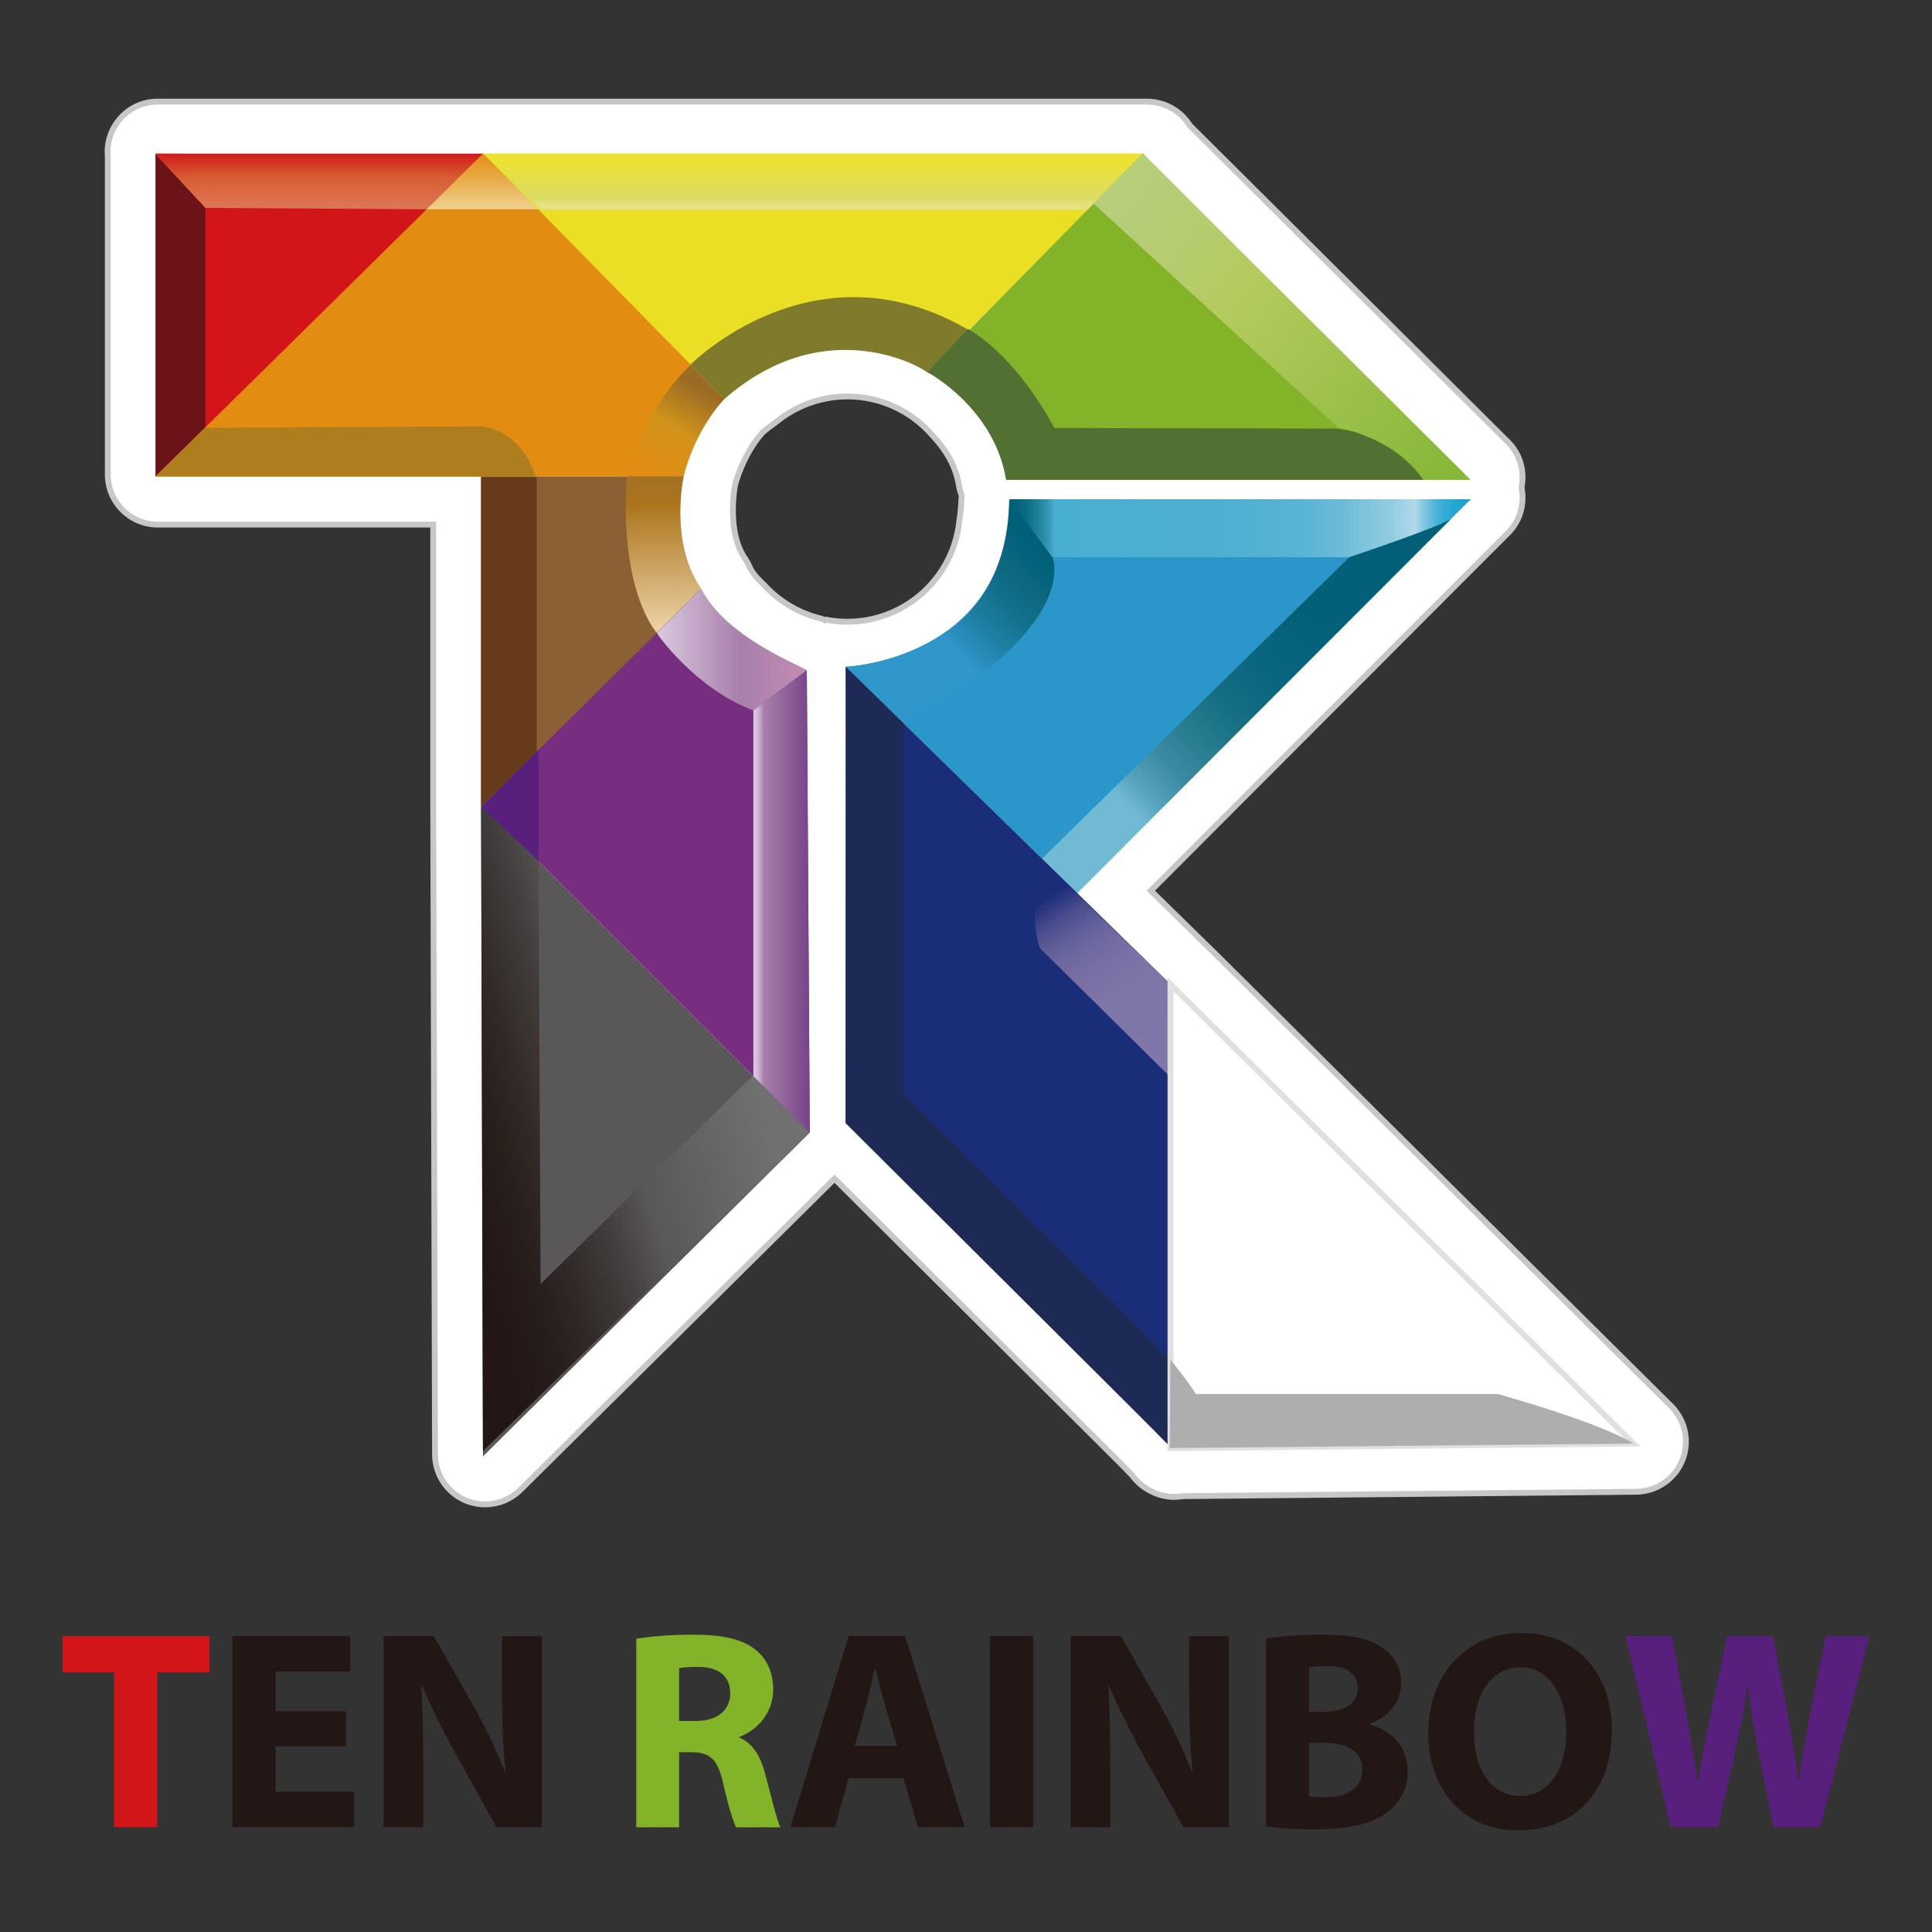
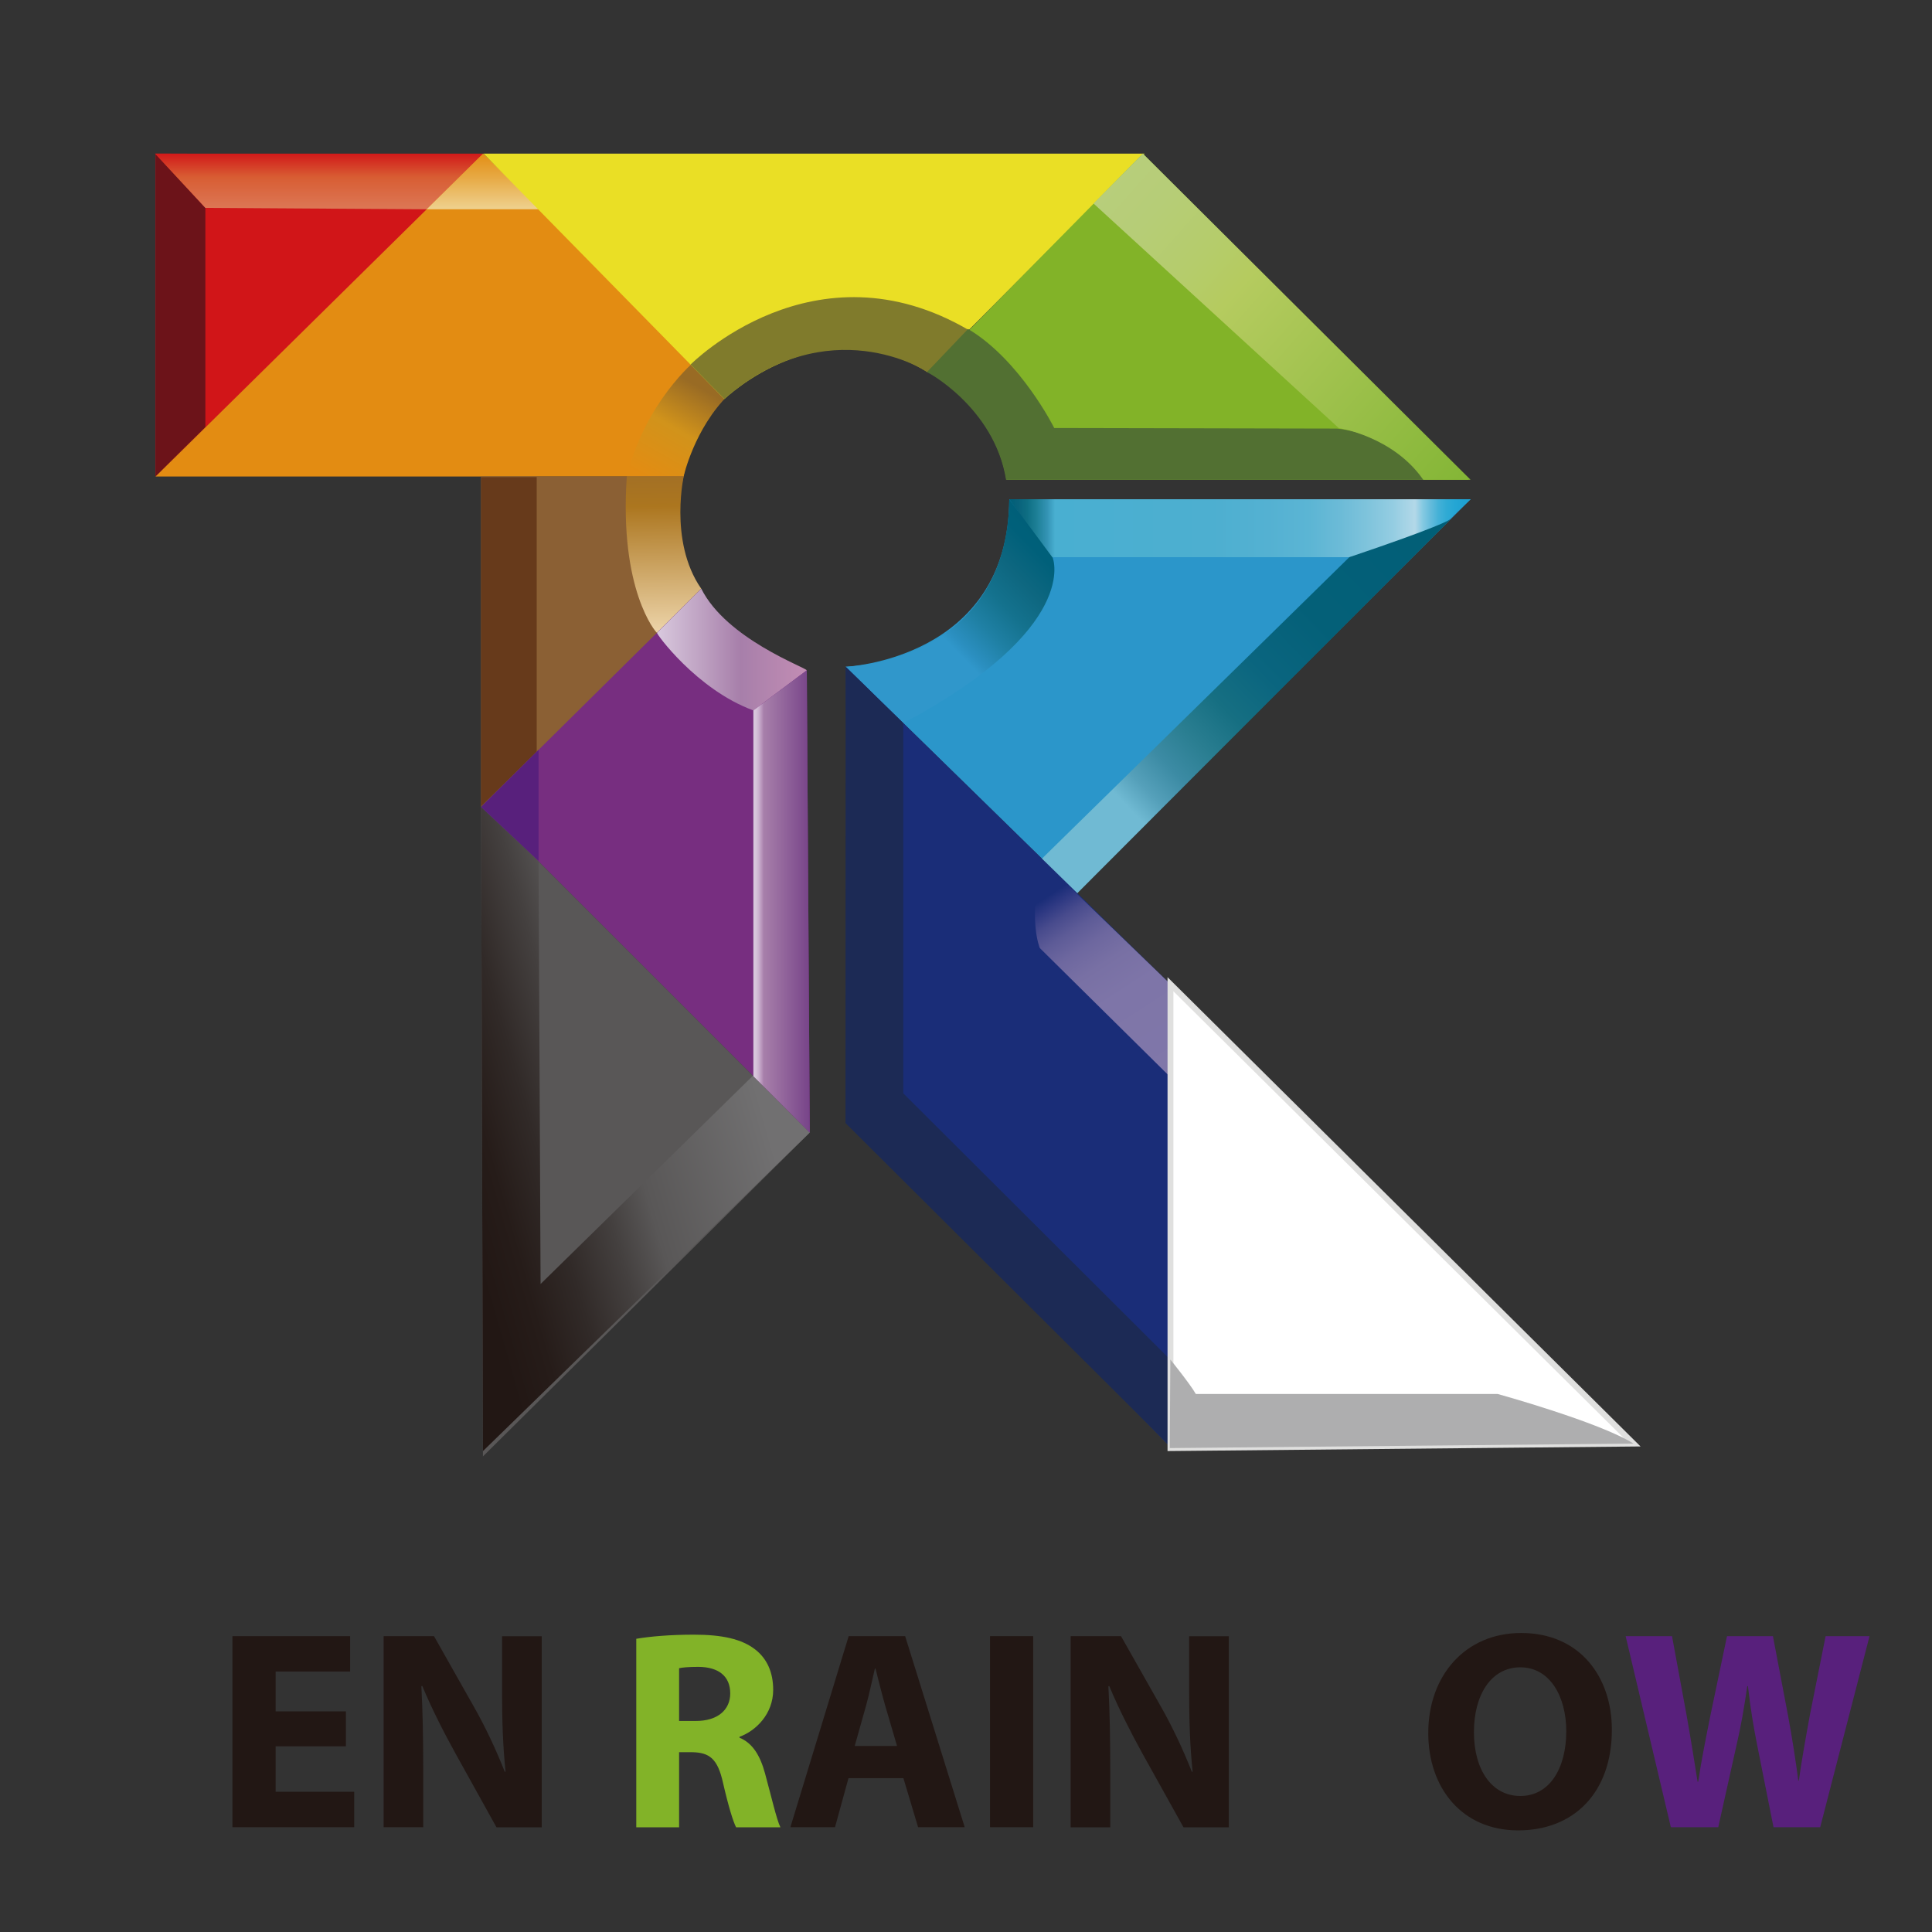
<svg xmlns="http://www.w3.org/2000/svg" version="1.1" id="レイヤー_1" x="0px" y="0px" width="30px" height="30px" viewBox="0 0 30 30" enable-background="new 0 0 30 30" xml:space="preserve">
  <rect x="0" y="0" width="30" height="30" fill="#333333" stroke="none" />
  <g>
-     <path fill="#FFFFFF" stroke="#C6C7C7" stroke-width="0.091" stroke-miterlimit="10" d="M25.949,21.834l-7.172-7.116l-0.016-0.015   c-0.002-0.002-0.004-0.005-0.008-0.007l-0.883-0.865l5.221-5.23c0.008-0.007,0.014-0.014,0.021-0.021l0,0l0.308-0.308   c0.187-0.187,0.256-0.45,0.206-0.702c0.05-0.252-0.02-0.517-0.207-0.703l-4.945-4.92c-0.141-0.228-0.393-0.369-0.665-0.369H2.443   c-0.311,0-0.587,0.189-0.71,0.475c-0.052,0.12-0.07,0.248-0.059,0.374v4.941c0,0.43,0.348,0.778,0.777,0.778h4.276v4.355   l0.028,10.083c0.001,0.314,0.19,0.596,0.479,0.717c0.097,0.039,0.198,0.059,0.298,0.059c0.201,0,0.399-0.078,0.548-0.225   l4.878-4.832l4.432,4.41l0.183,0.188c0.027,0.037,0.057,0.07,0.088,0.102c0.057,0.059,0.123,0.105,0.195,0.143   c0.116,0.064,0.246,0.098,0.379,0.098c0.044,0,0.088-0.004,0.131-0.012l7.042-0.068c0.313-0.004,0.595-0.195,0.713-0.484   C26.24,22.389,26.172,22.055,25.949,21.834z M14.928,7.77c-0.004,0.113-0.016,0.222-0.033,0.324c0,0.004,0,0.007,0,0.01   c-0.11,0.96-0.977,1.649-1.937,1.539c-0.044-0.005-0.087-0.013-0.13-0.021c-0.007,0.004-0.015,0.006-0.021,0.01   c-0.013-0.006-0.025-0.012-0.038-0.018c-0.005-0.002-0.009-0.005-0.013-0.007c-0.357-0.083-0.667-0.275-0.9-0.534   c-0.119-0.107-0.186-0.198-0.216-0.269c-0.021-0.049-0.047-0.096-0.076-0.139c-0.225-0.322-0.2-0.862-0.149-1.138   c0.023-0.088,0.146-0.5,0.43-0.816c0.066-0.056,0.134-0.107,0.201-0.154c0.354-0.292,0.819-0.445,1.31-0.39   c0.459,0.053,0.854,0.278,1.132,0.604c0.174,0.184,0.351,0.442,0.403,0.77c0.009,0.055,0.024,0.105,0.044,0.156   C14.933,7.721,14.927,7.746,14.928,7.77z" />
    <g>
      <g>
        <path fill="none" stroke="#221714" stroke-width="0.311" stroke-miterlimit="10" d="M2.241,7.368" />
        <g>
          <polygon fill="#D11518" points="7.52,2.403 2.416,7.399 2.416,2.386     " />
          <polygon fill="#6C1319" points="2.416,2.386 2.416,7.399 3.189,6.633 3.189,3.228     " />
          <linearGradient id="SVGID_1_" gradientUnits="userSpaceOnUse" x1="-2418.705" y1="3858.152" x2="-2418.705" y2="3859.016" gradientTransform="matrix(1 0 0 -1 2423.659 3861.402)">
            <stop offset="0" style="stop-color:#DC7654" />
            <stop offset="0.549" style="stop-color:#D85D33" />
            <stop offset="1" style="stop-color:#D11518" />
          </linearGradient>
          <polygon fill="url(#SVGID_1_)" points="2.407,2.386 7.502,2.386 6.638,3.25 3.189,3.228     " />
        </g>
        <g>
          <path fill="#E38C12" d="M7.502,2.386L2.416,7.399h8.199c0,0,0.084-0.71,0.706-1.28L7.502,2.386z" />
          <linearGradient id="SVGID_2_" gradientUnits="userSpaceOnUse" x1="-2416.154" y1="3858.152" x2="-2416.154" y2="3859.016" gradientTransform="matrix(1 0 0 -1 2423.659 3861.402)">
            <stop offset="0" style="stop-color:#EECF8B" />
            <stop offset="0.549" style="stop-color:#E7A943" />
            <stop offset="1" style="stop-color:#E38C12" />
          </linearGradient>
          <polygon fill="url(#SVGID_2_)" points="7.502,2.386 6.625,3.25 8.386,3.25     " />
-           <path fill="#AD7D1E" d="M3.183,6.644L2.416,7.399h5.898c0,0-0.156-0.658-0.813-0.779L3.183,6.644z" />
          <linearGradient id="SVGID_3_" gradientUnits="userSpaceOnUse" x1="-2413.607" y1="3853.932" x2="-2412.792" y2="3855.352" gradientTransform="matrix(1 0 0 -1 2423.659 3861.402)">
            <stop offset="0" style="stop-color:#E38C12" />
            <stop offset="0.549" style="stop-color:#D1931B" />
            <stop offset="1" style="stop-color:#996B24" />
          </linearGradient>
          <path fill="url(#SVGID_3_)" d="M11.321,6.121l-0.527-0.518c0,0-0.772,0.633-1.061,1.796h0.882      C10.615,7.399,10.78,6.651,11.321,6.121" />
        </g>
        <g>
          <path fill="#8B6034" d="M7.47,7.399h3.146c0,0-0.276,0.949,0.276,1.779L7.47,12.531V7.399z" />
          <polygon fill="#673A1B" points="7.47,7.408 8.334,7.408 8.334,11.675 7.47,12.522     " />
          <linearGradient id="SVGID_4_" gradientUnits="userSpaceOnUse" x1="-2413.337" y1="3851.388" x2="-2413.389" y2="3855.268" gradientTransform="matrix(1 0 0 -1 2423.659 3861.402)">
            <stop offset="0" style="stop-color:#F2DCB5" />
            <stop offset="0.549" style="stop-color:#AC761F" />
            <stop offset="1" style="stop-color:#8B6034" />
          </linearGradient>
          <path fill="url(#SVGID_4_)" d="M9.733,7.399h0.882c0.021-0.081-0.246,0.994,0.273,1.741l-0.687,0.685      C10.188,9.825,9.612,9.167,9.733,7.399z" />
        </g>
        <g>
          <polyline fill="#595757" points="7.493,12.505 12.574,17.586 7.499,22.615 7.47,12.531     " />
          <linearGradient id="SVGID_5_" gradientUnits="userSpaceOnUse" x1="-2416.82" y1="3843.686" x2="-2412.085" y2="3845.034" gradientTransform="matrix(1 0 0 -1 2423.659 3861.402)">
            <stop offset="0" style="stop-color:#221714" />
            <stop offset="0.132" style="stop-color:#261C19" />
            <stop offset="0.283" style="stop-color:#312A28" />
            <stop offset="0.444" style="stop-color:#44403F" />
            <stop offset="0.575" style="stop-color:#595757" />
            <stop offset="1" style="stop-color:#717071" />
          </linearGradient>
          <polygon fill="url(#SVGID_5_)" points="7.47,12.531 8.363,13.37 8.394,19.938 11.692,16.703 12.574,17.586 7.499,22.533     " />
        </g>
        <path fill="#772E80" d="M10.88,9.153c0,0,0.519,1.117,1.648,1.256l0.046,7.177l-5.081-5.081L10.88,9.153z" />
        <polygon fill="#58207C" points="8.363,11.643 8.363,13.37 7.47,12.531    " />
        <linearGradient id="SVGID_6_" gradientUnits="userSpaceOnUse" x1="-2413.457" y1="3851.316" x2="-2411.132" y2="3851.316" gradientTransform="matrix(1 0 0 -1 2423.659 3861.402)">
          <stop offset="0" style="stop-color:#D8C8DD" />
          <stop offset="0.549" style="stop-color:#A77FAA" />
          <stop offset="1" style="stop-color:#C38DB4" />
        </linearGradient>
        <path fill="url(#SVGID_6_)" d="M10.889,9.14l-0.687,0.685c-0.024,0,0.613,0.883,1.496,1.206l0.829-0.622     C12.519,10.366,11.281,9.924,10.889,9.14z" />
        <linearGradient id="SVGID_7_" gradientUnits="userSpaceOnUse" x1="-2411.961" y1="3847.405" x2="-2411.085" y2="3847.405" gradientTransform="matrix(1 0 0 -1 2423.659 3861.402)">
          <stop offset="0" style="stop-color:#D8C8DD" />
          <stop offset="0.035" style="stop-color:#D6C2D9" />
          <stop offset="0.075" style="stop-color:#CCB3CF" />
          <stop offset="0.118" style="stop-color:#BC9BC0" />
          <stop offset="0.163" style="stop-color:#A880AB" />
          <stop offset="0.166" style="stop-color:#A77FAA" />
          <stop offset="1" style="stop-color:#764288" />
        </linearGradient>
        <polyline fill="url(#SVGID_7_)" points="11.698,11.031 12.528,10.409 12.574,17.586 11.698,16.711    " />
        <g>
          <path fill="#EADF25" d="M7.508,2.386l3.74,3.81c0,0,1.479-1.437,3.149-0.423l3.376-3.387H7.508L7.508,2.386z" />
          <linearGradient id="SVGID_8_" gradientUnits="userSpaceOnUse" x1="-2411.019" y1="3858.141" x2="-2411.019" y2="3859.016" gradientTransform="matrix(1 0 0 -1 2423.659 3861.402)">
            <stop offset="0" style="stop-color:#E4E280" />
            <stop offset="0.056" style="stop-color:#E4E280" />
            <stop offset="0.12" style="stop-color:#E0DF74" />
            <stop offset="0.166" style="stop-color:#DCDB65" />
            <stop offset="1" style="stop-color:#EEE227" />
          </linearGradient>
-           <polygon fill="url(#SVGID_8_)" points="7.502,2.386 8.4,3.261 16.881,3.261 17.779,2.386     " />
          <path fill="#807B2C" d="M11.248,6.196l-0.525-0.535c0,0,1.92-1.947,4.328-0.531l-0.659,0.65      C14.396,5.754,12.854,4.79,11.248,6.196z" />
        </g>
        <g>
          <path fill="#82B328" d="M17.746,2.386l-3.337,3.389c0,0,1.029,0.534,1.22,1.675h7.18L17.746,2.386z" />
          <path fill="#527032" d="M15.032,5.108L14.392,5.78c-0.036-0.033,1.049,0.535,1.23,1.67h6.487      c0.029-0.026-0.467-0.703-1.348-0.795l-4.391-0.009C16.371,6.646,15.844,5.591,15.032,5.108z" />
          <linearGradient id="SVGID_9_" gradientUnits="userSpaceOnUse" x1="-2406.444" y1="3858.699" x2="-2400.691" y2="3853.613" gradientTransform="matrix(1 0 0 -1 2423.659 3861.402)">
            <stop offset="0" style="stop-color:#B8CE7C" />
            <stop offset="0.118" style="stop-color:#B6CD77" />
            <stop offset="0.254" style="stop-color:#B5CC6B" />
            <stop offset="0.349" style="stop-color:#B5CB5F" />
            <stop offset="1" style="stop-color:#80B433" />
          </linearGradient>
          <path fill="url(#SVGID_9_)" d="M17.746,2.386L16.98,3.16l3.807,3.486c0,0,0.848,0.13,1.313,0.804h0.735L17.746,2.386z" />
        </g>
        <g>
          <path fill="#2B96CA" d="M15.672,7.752h7.164l-6.118,6.109l-3.587-3.508C13.131,10.354,15.663,10.242,15.672,7.752z" />
          <linearGradient id="SVGID_10_" gradientUnits="userSpaceOnUse" x1="-2407.987" y1="3853.2" x2="-2400.823" y2="3853.2" gradientTransform="matrix(1 0 0 -1 2423.659 3861.402)">
            <stop offset="0" style="stop-color:#005E77" />
            <stop offset="0.017" style="stop-color:#08627B" />
            <stop offset="0.037" style="stop-color:#0E6E83" />
            <stop offset="0.058" style="stop-color:#1E8097" />
            <stop offset="0.08" style="stop-color:#3393B4" />
            <stop offset="0.097" style="stop-color:#49AFD1" />
            <stop offset="0.436" style="stop-color:#4DAFD0" />
            <stop offset="0.559" style="stop-color:#54B1D2" />
            <stop offset="0.646" style="stop-color:#5BB5D4" />
            <stop offset="0.716" style="stop-color:#6CBBD7" />
            <stop offset="0.777" style="stop-color:#80C4DC" />
            <stop offset="0.829" style="stop-color:#94CDE2" />
            <stop offset="0.876" style="stop-color:#B2D8E8" />
            <stop offset="0.877" style="stop-color:#B3D8E8" />
            <stop offset="0.894" style="stop-color:#84C9E2" />
            <stop offset="0.911" style="stop-color:#64BBDB" />
            <stop offset="0.928" style="stop-color:#44B1D7" />
            <stop offset="0.946" style="stop-color:#2FAAD4" />
            <stop offset="0.963" style="stop-color:#25A6D4" />
            <stop offset="0.981" style="stop-color:#1FA2D2" />
            <stop offset="1" style="stop-color:#1BA1D3" />
          </linearGradient>
          <polygon fill="url(#SVGID_10_)" points="15.672,7.752 16.303,8.652 20.951,8.652 22.195,8.358 22.836,7.752     " />
          <linearGradient id="SVGID_11_" gradientUnits="userSpaceOnUse" x1="-2407.198" y1="3853.242" x2="-2409.534" y2="3850.976" gradientTransform="matrix(1 0 0 -1 2423.659 3861.402)">
            <stop offset="0" style="stop-color:#005E77" />
            <stop offset="0.175" style="stop-color:#00607A" />
            <stop offset="0.326" style="stop-color:#0E6780" />
            <stop offset="0.469" style="stop-color:#14728E" />
            <stop offset="0.607" style="stop-color:#1F80A4" />
            <stop offset="0.739" style="stop-color:#2B8FC0" />
            <stop offset="0.782" style="stop-color:#3097CB" />
            <stop offset="0.969" style="stop-color:#3097CB" />
            <stop offset="1" style="stop-color:#3097CB" />
          </linearGradient>
          <path fill="url(#SVGID_11_)" d="M15.672,7.752l0.674,0.908c0,0,0.447,1.091-2.318,2.568l-0.896-0.875      C13.167,10.352,15.637,10.293,15.672,7.752z" />
          <linearGradient id="SVGID_12_" gradientUnits="userSpaceOnUse" x1="-2400.857" y1="3853.984" x2="-2406.157" y2="3848.842" gradientTransform="matrix(1 0 0 -1 2423.659 3861.402)">
            <stop offset="0" style="stop-color:#005E77" />
            <stop offset="0.439" style="stop-color:#046078" />
            <stop offset="0.597" style="stop-color:#0A657F" />
            <stop offset="0.71" style="stop-color:#166F82" />
            <stop offset="0.801" style="stop-color:#2A7E91" />
            <stop offset="0.879" style="stop-color:#3C8BA4" />
            <stop offset="0.947" style="stop-color:#55A0BA" />
            <stop offset="1" style="stop-color:#70BAD3" />
          </linearGradient>
          <path fill="url(#SVGID_12_)" d="M16.718,13.88l5.81-5.82c-0.037,0.021-0.166,0.115-1.576,0.592l-4.783,4.691L16.718,13.88z" />
        </g>
        <g>
          <polygon fill="#1A2D78" points="13.135,10.356 18.199,15.307 18.199,22.496 13.176,17.357     " />
          <polygon fill="#1C2A55" points="13.131,10.354 14.026,11.229 14.026,16.977 18.197,21.137 18.197,22.486 13.129,17.439     " />
          <linearGradient id="SVGID_13_" gradientUnits="userSpaceOnUse" x1="-2405.413" y1="3844.732" x2="-2407.252" y2="3847.561" gradientTransform="matrix(1 0 0 -1 2423.659 3861.402)">
            <stop offset="0" style="stop-color:#8077A9" />
            <stop offset="0.441" style="stop-color:#7E75A8" />
            <stop offset="0.6" style="stop-color:#7870A4" />
            <stop offset="0.713" style="stop-color:#6D679F" />
            <stop offset="0.805" style="stop-color:#5D5B97" />
            <stop offset="0.883" style="stop-color:#484B8D" />
            <stop offset="0.952" style="stop-color:#2D3882" />
            <stop offset="1" style="stop-color:#1A2D78" />
          </linearGradient>
          <path fill="url(#SVGID_13_)" d="M18.175,15.283v1.444l-2.028-2.005c0,0-0.187-0.41,0.021-1.378L18.175,15.283z" />
        </g>
        <polygon fill="#FFFFFF" stroke="#E0E0DF" stroke-width="0.091" stroke-miterlimit="10" points="18.175,15.283 18.175,22.486      25.365,22.416    " />
        <path fill="#AEAEAF" d="M18.173,21.111c0,0,0.303,0.373,0.396,0.535h4.688c0,0,1.579,0.436,2.108,0.77l-7.201,0.07" />
      </g>
    </g>
    <g>
-       <path fill="#D11518" d="M1.771,25.969h-0.8v-0.563h2.282v0.563H2.442v2.404H1.771V25.969z" />
      <path fill="#221714" d="M5.371,27.117H4.28v0.705H5.5v0.551H3.609v-2.967h1.828v0.549H4.28v0.619h1.091V27.117z" />
      <path fill="#221714" d="M5.957,28.373v-2.967h0.782l0.615,1.088c0.178,0.311,0.352,0.682,0.484,1.018l0.012-0.002    c-0.041-0.393-0.054-0.791-0.054-1.238v-0.865h0.616v2.967H7.709L7.074,27.23c-0.177-0.32-0.372-0.701-0.516-1.049l-0.015,0.002    c0.021,0.393,0.029,0.813,0.029,1.297v0.893H5.957L5.957,28.373z" />
      <path fill="#82B328" d="M9.88,25.447c0.216-0.037,0.534-0.064,0.892-0.064c0.439,0,0.748,0.066,0.96,0.234    c0.178,0.141,0.274,0.35,0.274,0.623c0,0.375-0.269,0.637-0.523,0.729v0.014c0.205,0.084,0.321,0.279,0.396,0.553    c0.092,0.336,0.181,0.723,0.239,0.838h-0.688c-0.045-0.086-0.119-0.324-0.203-0.691c-0.083-0.371-0.207-0.471-0.483-0.475h-0.199    v1.166H9.88V25.447z M10.545,26.723h0.262c0.334,0,0.532-0.17,0.532-0.428c0-0.271-0.186-0.41-0.493-0.412    c-0.16,0-0.254,0.01-0.301,0.021V26.723z" />
      <path fill="#221714" d="M13.175,27.611l-0.209,0.762h-0.693l0.905-2.967h0.877l0.925,2.967h-0.724l-0.228-0.762H13.175z     M13.929,27.111l-0.185-0.631c-0.051-0.176-0.104-0.396-0.149-0.57h-0.01c-0.042,0.174-0.087,0.398-0.136,0.572l-0.177,0.629    H13.929L13.929,27.111z" />
      <path fill="#221714" d="M16.043,25.406v2.967h-0.67v-2.967H16.043z" />
      <path fill="#221714" d="M16.625,28.373v-2.967h0.782l0.616,1.088c0.178,0.311,0.352,0.682,0.484,1.018l0.012-0.002    c-0.041-0.393-0.054-0.791-0.054-1.238v-0.865h0.616v2.967h-0.704l-0.636-1.143c-0.177-0.32-0.371-0.701-0.516-1.049l-0.014,0.002    c0.021,0.393,0.029,0.813,0.029,1.297v0.893H16.625L16.625,28.373z" />
-       <path fill="#221714" d="M19.66,25.447c0.177-0.035,0.53-0.064,0.866-0.064c0.409,0,0.66,0.041,0.877,0.166    c0.208,0.111,0.354,0.313,0.354,0.586c0,0.26-0.153,0.506-0.487,0.631v0.012c0.338,0.088,0.589,0.348,0.589,0.727    c0,0.271-0.124,0.482-0.308,0.629c-0.218,0.176-0.575,0.271-1.167,0.271c-0.33,0-0.574-0.023-0.725-0.045V25.447z M20.325,26.582    h0.218c0.355,0,0.541-0.146,0.541-0.367c0-0.227-0.172-0.344-0.475-0.344c-0.146,0-0.229,0.008-0.284,0.02V26.582L20.325,26.582z     M20.325,27.895c0.063,0.012,0.144,0.012,0.257,0.012c0.305,0,0.572-0.117,0.572-0.43c0-0.297-0.266-0.414-0.6-0.416h-0.229    V27.895L20.325,27.895z" />
      <path fill="#221714" d="M25.029,26.859c0,0.975-0.588,1.563-1.455,1.563c-0.879,0-1.396-0.666-1.396-1.512    c0-0.887,0.57-1.553,1.443-1.553C24.532,25.357,25.029,26.039,25.029,26.859z M22.887,26.896c0,0.582,0.274,0.992,0.721,0.992    c0.454,0,0.713-0.43,0.713-1.006c0-0.535-0.252-0.992-0.714-0.992C23.152,25.891,22.887,26.32,22.887,26.896z" />
      <path fill="#58207C" d="M25.945,28.373l-0.702-2.967h0.72l0.225,1.221c0.063,0.354,0.125,0.738,0.172,1.039h0.01    c0.047-0.322,0.119-0.678,0.193-1.047l0.254-1.213h0.713l0.238,1.252c0.063,0.346,0.113,0.662,0.156,0.992h0.008    c0.047-0.332,0.109-0.676,0.174-1.031l0.242-1.213h0.682l-0.766,2.967h-0.725l-0.254-1.277c-0.059-0.297-0.105-0.576-0.143-0.914    h-0.01c-0.049,0.334-0.097,0.617-0.167,0.916l-0.284,1.275H25.945L25.945,28.373z" />
    </g>
  </g>
</svg>